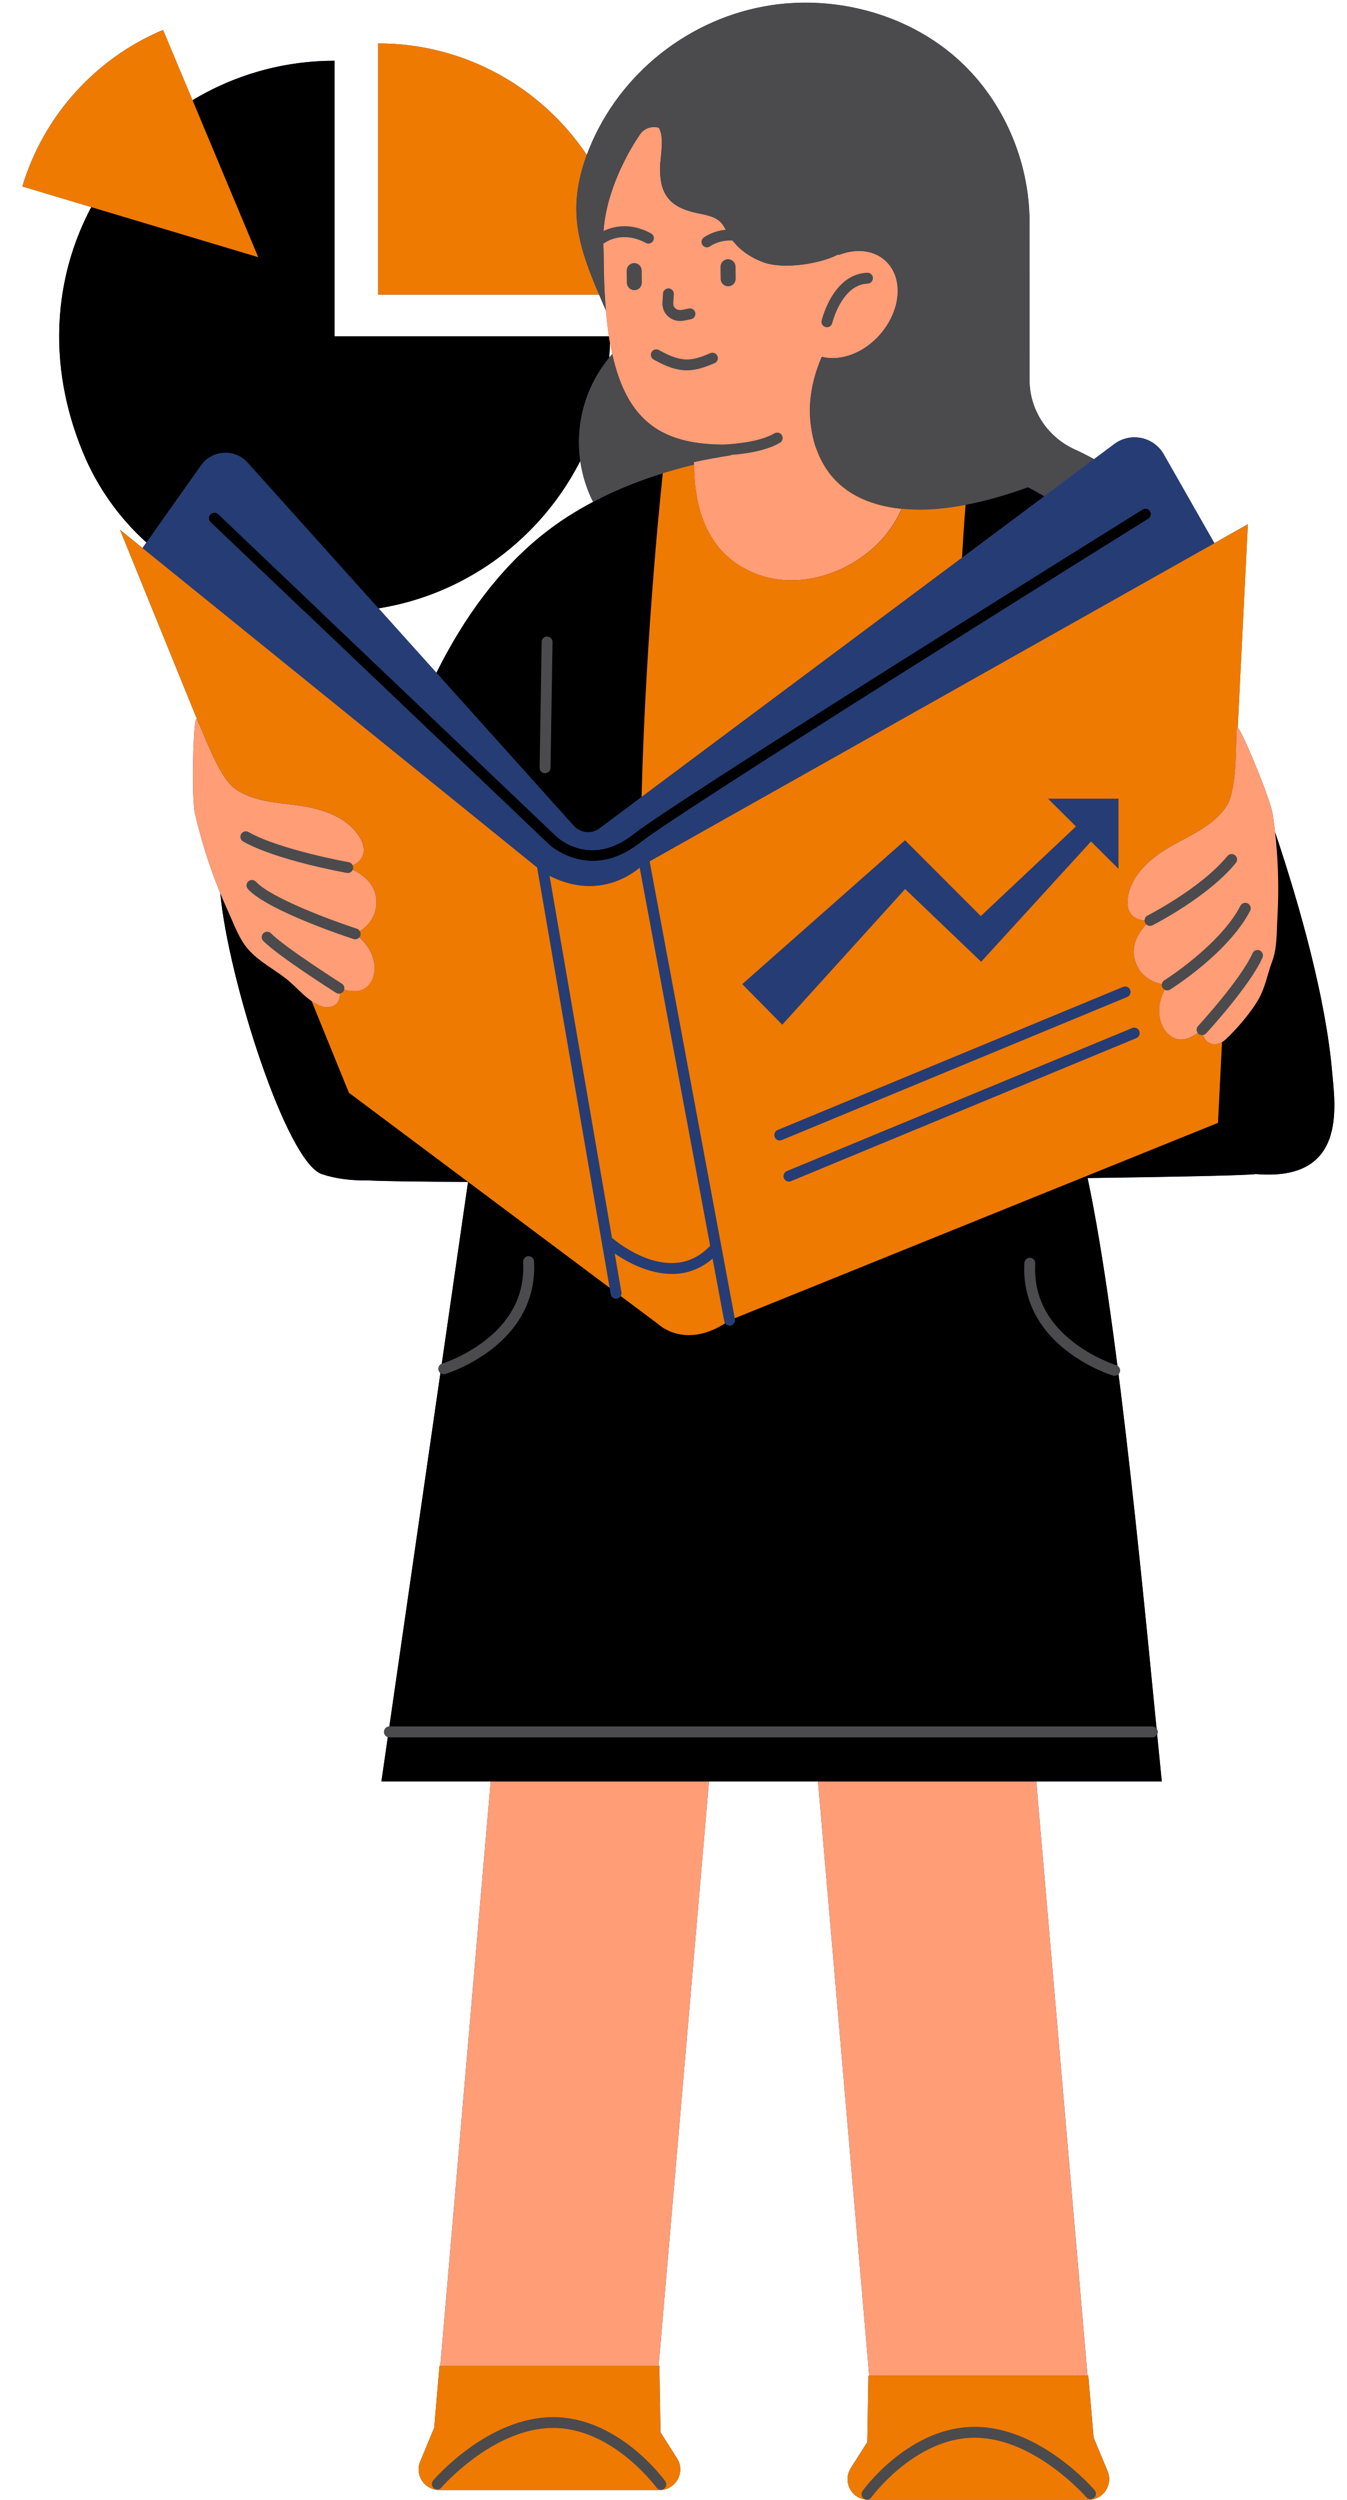
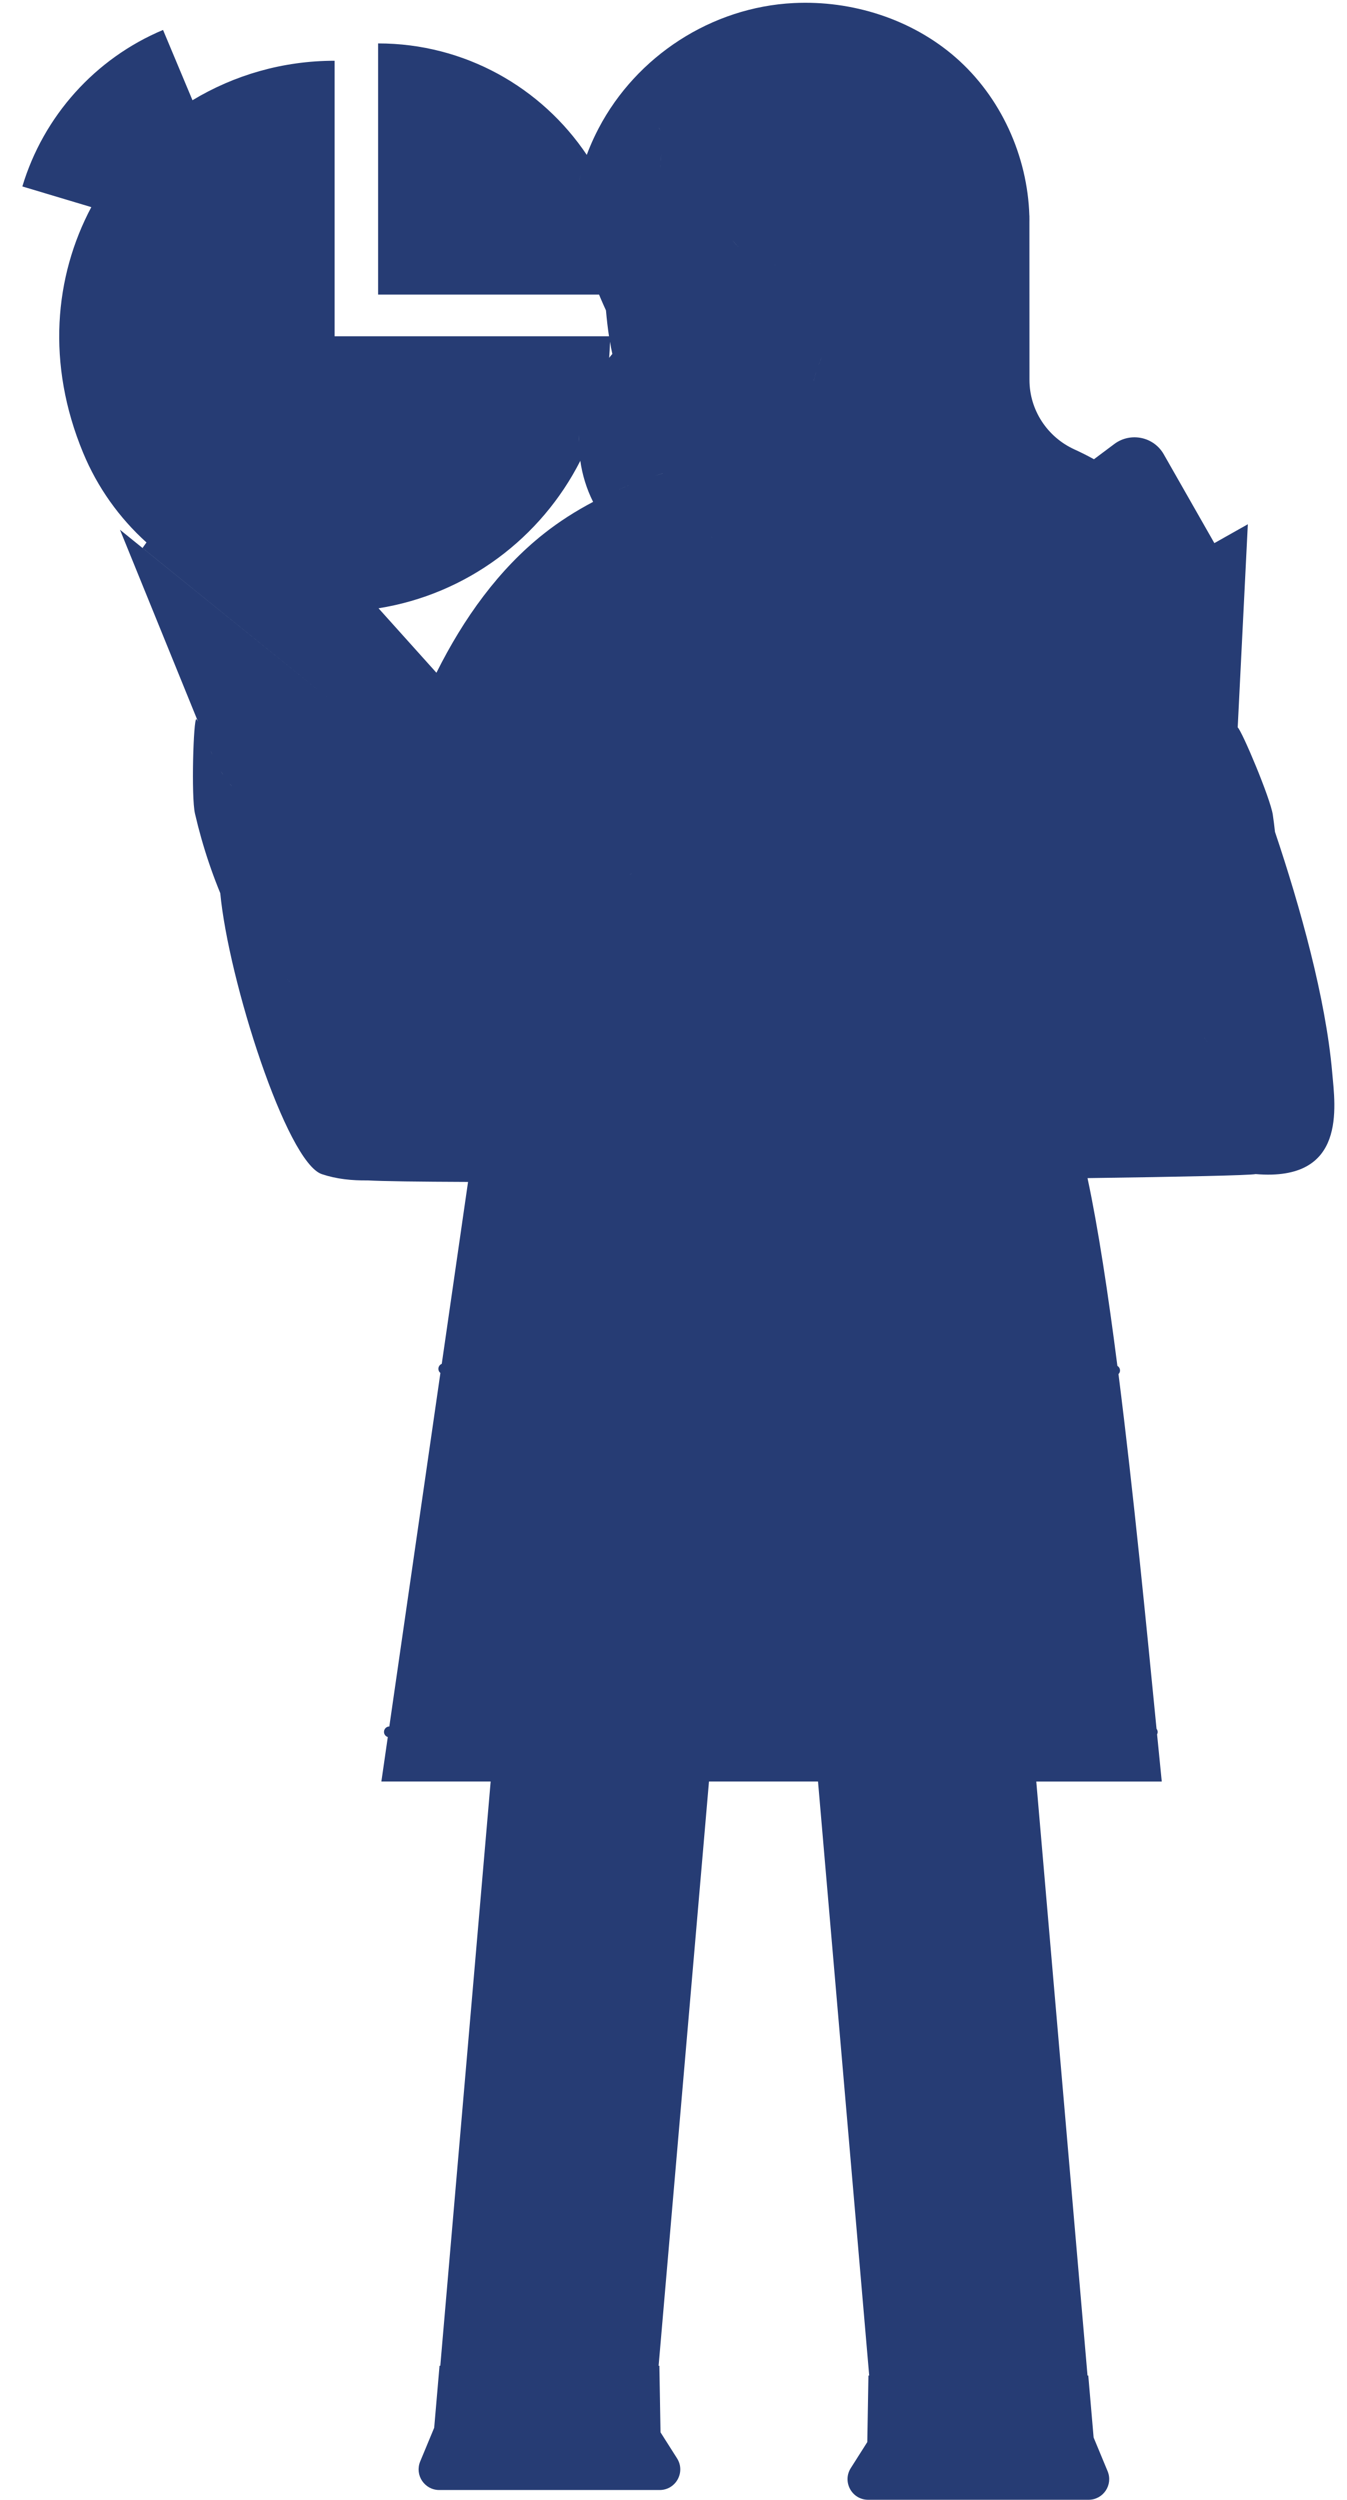
<svg xmlns="http://www.w3.org/2000/svg" fill="#000000" height="458.4" preserveAspectRatio="xMidYMid meet" version="1" viewBox="-4.1 -0.5 247.1 458.4" width="247.1" zoomAndPan="magnify">
  <g id="change1_1">
    <path d="M240.28,196.1c-1.19-13.55-5.85-30.26-10.49-44.06c0,0,0,0,0,0c-0.12-1.05-0.24-2.09-0.4-3.14 c-0.44-3-5.64-15.34-6.44-16.02c0,0,0,0,0,0l1.86-37.25l-6.14,3.46l-9.28-16.28c-1.83-3.22-6.06-4.11-9.04-1.92l-3.77,2.82 c-1.23-0.68-2.44-1.28-3.58-1.8c-5-2.28-8.25-7.24-8.25-12.74l-0.01-28.97c0-0.31,0.01-0.61,0-0.91l0-0.24l-0.01,0 c-0.33-10.94-5.23-21.79-13.55-29.04c-8.06-7.02-19-10.48-29.67-9.95c-15.11,0.75-28.85,9.75-35.78,22.94 c-0.33,0.62-0.63,1.25-0.93,1.88c-0.46,0.99-0.88,2-1.26,3.02v0C95.27,15.58,81.21,7.46,65.26,7.46v46.06h40.53c0,0,0,0,0-0.01 c0.1,0.24,0.2,0.48,0.3,0.72c0.32,0.74,0.64,1.47,0.97,2.19c0.15,1.68,0.33,3.26,0.56,4.74H57.28V10.64 c-9.54,0-18.46,2.65-26.07,7.24l-5.4-12.89C13.34,10.22,3.86,20.82,0,33.69l12.65,3.79c-6.78,12.75-8.26,28.75-1.5,45.05 c2.62,6.33,6.62,11.93,11.62,16.44c-0.27,0.38-0.52,0.73-0.72,1.01l34.74,28.11L17.91,96.64l14.32,35.2c0,0,0,0,0,0 c-0.14-0.28-0.24-0.45-0.31-0.47c-0.53-0.18-0.97,14.25-0.25,17.33c1.41,6.11,3.43,12.1,6.04,17.81c-0.5-1.09-0.96-2.2-1.41-3.31 c1.47,15.92,12.16,49.42,18.64,51.6c2.71,0.91,5.54,1.19,8.41,1.15c2.77,0.15,9.37,0.24,18.41,0.28c-1.19,8.22-2.9,20.05-4.82,33.35 c-0.47,0.2-0.73,0.71-0.58,1.2c0.06,0.2,0.18,0.36,0.33,0.48c-3.03,20.94-6.54,45.23-9.37,64.82c-0.54,0.01-0.98,0.45-0.98,1 c0,0.45,0.3,0.81,0.7,0.94c-0.41,2.83-0.81,5.57-1.18,8.15h20.05l-9.24,107.14h-0.14l-0.98,11.36l-2.57,6.19 c-1.03,2.49,0.8,5.23,3.5,5.23h40.43c2.98,0,4.79-3.29,3.19-5.81l-3.03-4.77l-0.21-12.2h-0.14l9.24-107.14h20l9.39,108.93h-0.14 l-0.21,12.2l-3.03,4.77c-1.6,2.52,0.21,5.81,3.19,5.81h40.43c2.7,0,4.53-2.74,3.5-5.23l-2.57-6.19l-0.98-11.36h-0.14L186,326.18 h23.02c-0.27-2.68-0.56-5.58-0.86-8.65c0.07-0.13,0.11-0.28,0.11-0.44c0-0.23-0.09-0.42-0.21-0.59c-1.82-18.5-4.2-43.1-6.98-65.03 c0.1-0.11,0.19-0.24,0.24-0.39c0.13-0.44-0.06-0.89-0.44-1.12c-1.69-13.18-3.53-25.31-5.48-34.43c17.39-0.24,29.69-0.51,30.85-0.74 C243,216.21,240.84,202.47,240.28,196.1z M101.66,36.59c-0.03,0.51-0.04,1.03-0.03,1.55c0.01,0.69,0.05,1.38,0.12,2.06 c-0.07-0.68-0.11-1.37-0.12-2.06C101.62,37.62,101.63,37.11,101.66,36.59z M103.29,28.6c-0.09,0.25-0.17,0.5-0.25,0.75 C103.12,29.1,103.2,28.85,103.29,28.6z M102.82,30.07c-0.08,0.27-0.16,0.55-0.23,0.82C102.66,30.62,102.74,30.34,102.82,30.07z M102.42,31.54c-0.12,0.47-0.22,0.94-0.31,1.42C102.19,32.48,102.3,32.01,102.42,31.54z M102.04,33.34 c-0.07,0.38-0.13,0.77-0.18,1.15C101.91,34.11,101.97,33.73,102.04,33.34z M101.79,35.03c-0.04,0.36-0.07,0.72-0.1,1.08 C101.72,35.74,101.75,35.39,101.79,35.03z M104.36,50.04c-0.1-0.26-0.2-0.52-0.29-0.78C104.17,49.52,104.26,49.78,104.36,50.04z M103.65,48.13c-0.11-0.3-0.2-0.6-0.3-0.9C103.45,47.53,103.55,47.83,103.65,48.13z M103.01,46.2c-0.1-0.33-0.19-0.67-0.28-1 C102.82,45.53,102.91,45.86,103.01,46.2z M102.47,44.23c-0.09-0.37-0.16-0.74-0.24-1.11C102.3,43.49,102.37,43.86,102.47,44.23z M102.04,42.23c-0.08-0.43-0.13-0.87-0.19-1.31C101.91,41.36,101.96,41.8,102.04,42.23z M104.87,51.31 c0.08,0.19,0.16,0.39,0.24,0.58C105.03,51.7,104.95,51.5,104.87,51.31z M137.12,47.92c0.16,0.04,0.33,0.07,0.5,0.1 C137.45,47.99,137.29,47.96,137.12,47.92z M141.71,48.14c0.11-0.01,0.22-0.01,0.34-0.02C141.93,48.13,141.82,48.14,141.71,48.14z M159.66,57.19c0.02-0.05,0.04-0.09,0.06-0.14c-0.01,0.02-0.01,0.03-0.02,0.05C159.69,57.13,159.68,57.16,159.66,57.19z M159.88,56.64c0.07-0.19,0.13-0.38,0.19-0.57c-0.01,0.02-0.01,0.04-0.02,0.06C160,56.31,159.94,56.48,159.88,56.64z M160.21,55.63 c0.06-0.22,0.11-0.43,0.15-0.65C160.32,55.2,160.27,55.41,160.21,55.63C160.21,55.63,160.21,55.63,160.21,55.63z M146.67,64.95 c-0.23,0.51-0.44,1.03-0.63,1.55c0.04-0.1,0.07-0.2,0.11-0.3C146.31,65.78,146.48,65.36,146.67,64.95z M145.68,67.52 c0.07-0.21,0.14-0.41,0.22-0.62C145.82,67.1,145.75,67.31,145.68,67.52C145.68,67.52,145.68,67.52,145.68,67.52 c-0.03,0.09-0.06,0.19-0.09,0.28c-0.17,0.53-0.32,1.07-0.45,1.61c0.02-0.07,0.03-0.15,0.05-0.22c0.11-0.43,0.23-0.85,0.36-1.27 C145.59,67.79,145.64,67.65,145.68,67.52z M145.61,47.56c0.03-0.01,0.07-0.02,0.1-0.02C145.68,47.55,145.65,47.55,145.61,47.56z M145.21,80.38c-0.07-0.27-0.13-0.54-0.19-0.82c0,0,0,0,0,0C145.08,79.84,145.14,80.11,145.21,80.38z M145.14,69.42 c-0.09,0.36-0.17,0.72-0.24,1.08c0,0,0,0,0,0C144.97,70.14,145.05,69.78,145.14,69.42C145.14,69.42,145.14,69.42,145.14,69.42z M144.68,71.87C144.68,71.87,144.68,71.87,144.68,71.87c0.01-0.08,0.03-0.17,0.04-0.25C144.71,71.7,144.69,71.78,144.68,71.87z M144.61,72.37c-0.05,0.42-0.09,0.84-0.11,1.27C144.53,73.21,144.57,72.79,144.61,72.37C144.61,72.37,144.61,72.37,144.61,72.37z M132.17,103.54c-0.28-0.16-0.56-0.32-0.83-0.49c0,0,0,0,0,0C131.61,103.23,131.89,103.39,132.17,103.54 C132.17,103.55,132.17,103.55,132.17,103.54z M130.12,102.18C130.12,102.18,130.12,102.18,130.12,102.18 c0.09,0.07,0.2,0.14,0.29,0.21C130.32,102.32,130.22,102.25,130.12,102.18z M129.02,101.22c0.09,0.09,0.19,0.17,0.29,0.25 C129.21,101.38,129.11,101.3,129.02,101.22C129.02,101.22,129.02,101.22,129.02,101.22z M123.21,84.24L123.21,84.24 c0,0,0-0.01,0-0.01C123.21,84.23,123.21,84.24,123.21,84.24z M129.99,82.92l0,0.05L129.99,82.92L129.99,82.92z M117.48,86.31 c-0.5,0.15-1,0.3-1.49,0.46c0.5-0.16,1-0.32,1.49-0.47C117.48,86.3,117.48,86.3,117.48,86.31z M125.08,95.29 c0.01,0.04,0.03,0.07,0.05,0.11C125.11,95.36,125.09,95.32,125.08,95.29C125.08,95.29,125.08,95.29,125.08,95.29z M125.67,96.61 c0.03,0.05,0.06,0.11,0.09,0.16C125.73,96.71,125.7,96.66,125.67,96.61C125.67,96.61,125.67,96.61,125.67,96.61z M126.36,97.86 c0.06,0.09,0.12,0.18,0.18,0.28C126.48,98.04,126.41,97.96,126.36,97.86C126.36,97.86,126.36,97.86,126.36,97.86z M127.14,99.05 c0.08,0.11,0.17,0.21,0.25,0.32C127.31,99.27,127.22,99.16,127.14,99.05C127.14,99.05,127.14,99.05,127.14,99.05z M128.03,100.17 c0.11,0.12,0.22,0.24,0.33,0.35C128.25,100.41,128.13,100.29,128.03,100.17C128.03,100.17,128.03,100.17,128.03,100.17z M132.68,103.84C132.68,103.84,132.68,103.84,132.68,103.84c0.47,0.25,0.95,0.48,1.46,0.69 C133.63,104.32,133.15,104.09,132.68,103.84z M138.85,48.16c0.15,0.01,0.3,0.02,0.45,0.03C139.15,48.18,139,48.17,138.85,48.16z M117.03,29.57c-0.02,0.25-0.03,0.48-0.03,0.68c0-0.23,0.02-0.5,0.04-0.79C117.04,29.5,117.04,29.54,117.03,29.57z M117.08,29.11 c0.04-0.43,0.09-0.89,0.14-1.38c-0.03,0.36-0.07,0.71-0.1,1.04C117.1,28.89,117.09,29,117.08,29.11z M115.08,87.08 c-0.71,0.24-1.42,0.5-2.13,0.76C113.66,87.58,114.37,87.33,115.08,87.08z M113.59,145.65L113.59,145.65l-7.69,5.74L113.59,145.65z M106.3,90.73c0.42-0.21,0.83-0.41,1.25-0.6C107.13,90.32,106.71,90.52,106.3,90.73z M109.16,89.38c0.81-0.36,1.63-0.69,2.45-1.02 C110.79,88.69,109.97,89.03,109.16,89.38z M113.25,158.58c-0.09,0.08-0.2,0.17-0.33,0.27C113.04,158.75,113.15,158.66,113.25,158.58 L113.25,158.58z M112.9,158.87c-0.12,0.1-0.26,0.2-0.41,0.31C112.63,159.07,112.77,158.97,112.9,158.87z M112.42,159.23 c-0.16,0.11-0.33,0.23-0.52,0.36C112.09,159.46,112.26,159.34,112.42,159.23z M111.88,159.6c-0.19,0.13-0.4,0.25-0.62,0.38 C111.48,159.85,111.68,159.72,111.88,159.6z M111.22,160c-0.22,0.13-0.46,0.26-0.71,0.39C110.76,160.26,111,160.13,111.22,160z M110.44,160.42c-0.79,0.4-1.71,0.77-2.76,1.06C108.73,161.2,109.65,160.82,110.44,160.42z M107.63,161.49 c-1.06,0.28-2.24,0.46-3.53,0.47C105.39,161.95,106.57,161.77,107.63,161.49z M98.06,152.95l-43.4-41.32l0,0L98.06,152.95z M96.71,160.09c1.08,0.55,2.12,0.95,3.12,1.25C98.83,161.04,97.79,160.63,96.71,160.09L96.71,160.09z M104.07,161.96 c-1.29,0-2.7-0.18-4.19-0.61C101.37,161.78,102.77,161.96,104.07,161.96z M216.73,189.62c0.09,0.2,0.21,0.38,0.33,0.53 C216.93,190,216.82,189.82,216.73,189.62z M217.19,190.29c0.08,0.09,0.17,0.17,0.26,0.24C217.36,190.47,217.27,190.38,217.19,190.29 z M217.64,190.66c0.08,0.05,0.17,0.09,0.25,0.13C217.81,190.75,217.72,190.71,217.64,190.66z M218.13,190.87 c0.07,0.02,0.15,0.03,0.22,0.04C218.28,190.9,218.2,190.89,218.13,190.87z M218.65,190.95c0.03,0,0.06,0,0.08,0 C218.71,190.95,218.68,190.95,218.65,190.95z M115.07,157.43L115.07,157.43l65-36.6L115.07,157.43z M192.54,86.72l-38.26,28.56 l1.75-1.3l31.44-23.46c-0.01-0.01-0.03-0.01-0.04-0.02c0.01,0.01,0.03,0.01,0.04,0.02L192.54,86.72z M184.52,88.89 c-0.01-0.01-0.02-0.01-0.04-0.02c0,0,0,0,0,0C184.5,88.87,184.51,88.88,184.52,88.89z M148.19,46.8 C148.19,46.8,148.2,46.8,148.19,46.8c0.08-0.03,0.15-0.06,0.23-0.09c-0.33,0.13-0.67,0.25-1.04,0.37c0.01,0,0.02-0.01,0.03-0.01 C147.68,46.99,147.94,46.9,148.19,46.8z M146.58,47.32c0.25-0.07,0.5-0.14,0.74-0.22c-0.34,0.11-0.69,0.2-1.04,0.3 c0.08-0.02,0.17-0.04,0.25-0.06C146.54,47.33,146.56,47.32,146.58,47.32z M144.66,47.76c0.05-0.01,0.11-0.02,0.16-0.03 c0.13-0.03,0.26-0.05,0.39-0.08c-0.5,0.11-1.01,0.2-1.52,0.28c0.07-0.01,0.15-0.02,0.22-0.03 C144.16,47.85,144.41,47.81,144.66,47.76z M142.98,48.02c-0.26,0.03-0.53,0.06-0.79,0.08c0.17-0.02,0.34-0.03,0.51-0.05 C142.79,48.04,142.89,48.03,142.98,48.02z M141.4,48.16c-0.23,0.01-0.45,0.02-0.67,0.03c0.13,0,0.26-0.01,0.39-0.01 C141.21,48.18,141.3,48.17,141.4,48.16z M140.2,48.21c-0.22,0-0.44-0.01-0.65-0.01c0.08,0,0.15,0,0.23,0.01 C139.91,48.2,140.05,48.21,140.2,48.21z M138.44,48.13c-0.17-0.02-0.33-0.04-0.49-0.06c0.01,0,0.01,0,0.02,0 C138.12,48.09,138.28,48.11,138.44,48.13z M136.86,47.87c-0.24-0.06-0.48-0.13-0.7-0.2C136.39,47.74,136.62,47.81,136.86,47.87z M130.73,44.1c0.24,0.28,0.48,0.54,0.75,0.79c-0.42-0.39-0.8-0.82-1.16-1.28l0,0C130.45,43.78,130.59,43.94,130.73,44.1z M128.75,41.1C128.75,41.1,128.75,41.1,128.75,41.1c-0.05-0.08-0.09-0.16-0.14-0.24c0,0,0,0,0,0 C128.66,40.94,128.7,41.02,128.75,41.1z M117.31,26.56c0.02-0.33,0.03-0.66,0.03-0.99C117.34,25.89,117.32,26.22,117.31,26.56z M117.23,27.58c0.03-0.29,0.05-0.58,0.07-0.87C117.28,27,117.25,27.29,117.23,27.58z M117.06,23.59c-0.08-0.25-0.18-0.48-0.31-0.68 C116.89,23.11,116.98,23.34,117.06,23.59z M117.33,25.46c0-0.27-0.02-0.54-0.05-0.79C117.31,24.93,117.32,25.19,117.33,25.46z M117.25,24.42c-0.03-0.21-0.07-0.41-0.12-0.6C117.18,24.01,117.22,24.21,117.25,24.42z M112.59,25.25 C112.6,25.25,112.6,25.25,112.59,25.25C112.6,25.25,112.6,25.25,112.59,25.25z M112.88,24.81c0.01-0.01,0.01-0.01,0.02-0.02 C112.89,24.8,112.89,24.8,112.88,24.81z M106.63,41.85C106.63,41.85,106.63,41.85,106.63,41.85L106.63,41.85 C106.63,41.85,106.63,41.85,106.63,41.85z M106.76,51.64c0-0.08-0.01-0.17-0.01-0.25C106.75,51.48,106.76,51.56,106.76,51.64z M106.68,49.12c0-0.14-0.01-0.28-0.01-0.42C106.68,48.84,106.68,48.98,106.68,49.12z M106.88,54c0,0.01,0,0.03,0,0.04 C106.88,54.03,106.88,54.01,106.88,54z M108.23,64.4C108.23,64.4,108.23,64.4,108.23,64.4c-0.21,0.23-0.39,0.48-0.58,0.72 c0.08-0.98,0.12-1.97,0.15-2.96C107.92,62.94,108.07,63.68,108.23,64.4z M109.43,68.67c0-0.01-0.01-0.02-0.01-0.04 C109.42,68.65,109.43,68.66,109.43,68.67z M102.21,78.35c-0.07,0.73-0.1,1.48-0.1,2.23C102.1,79.83,102.14,79.09,102.21,78.35z M106.42,66.75c0,0-0.01,0.01-0.01,0.01C106.41,66.76,106.42,66.76,106.42,66.75z M105.34,68.47c-0.02,0.03-0.03,0.06-0.05,0.1 C105.31,68.53,105.32,68.5,105.34,68.47z M104.4,70.27c-0.04,0.08-0.07,0.16-0.11,0.25C104.33,70.43,104.37,70.35,104.4,70.27z M103.61,72.15c-0.06,0.15-0.1,0.31-0.16,0.46C103.51,72.46,103.56,72.31,103.61,72.15z M102.98,74.13 c-0.07,0.25-0.12,0.5-0.18,0.75C102.86,74.63,102.91,74.38,102.98,74.13z M102.5,76.2c-0.07,0.38-0.11,0.77-0.16,1.15 C102.39,76.97,102.43,76.58,102.5,76.2z M102.35,84.01c-0.01-0.04-0.01-0.08-0.01-0.13c0.37,2.72,1.18,5.29,2.36,7.65 c-3.19,1.68-6.22,3.61-9.03,5.83c-8.27,6.54-14.7,15.47-19.71,25.5l-10.62-11.82C81.54,108.45,95.17,98.15,102.35,84.01z M102.16,82.24c0.01,0.1,0.02,0.2,0.03,0.3C102.18,82.44,102.17,82.34,102.16,82.24z M54.7,183.94c-0.3-0.12-0.58-0.26-0.86-0.41 C54.12,183.68,54.4,183.82,54.7,183.94z M37.45,142.48c0.15,0.21,0.31,0.41,0.47,0.59C37.76,142.89,37.6,142.69,37.45,142.48z M32.44,132.29c0,0.01,0.01,0.02,0.01,0.03C32.45,132.31,32.44,132.3,32.44,132.29z M33.42,134.61c0.05,0.13,0.11,0.26,0.16,0.39 C33.53,134.86,33.47,134.73,33.42,134.61z M33.72,135.31c0.09,0.22,0.19,0.45,0.29,0.68C33.91,135.76,33.81,135.53,33.72,135.31z M34.12,136.24c0.11,0.25,0.22,0.5,0.34,0.76C34.34,136.74,34.23,136.49,34.12,136.24z M34.53,137.16c0.11,0.25,0.23,0.5,0.35,0.75 C34.75,137.66,34.64,137.41,34.53,137.16z M34.93,138.05c0.13,0.27,0.26,0.54,0.39,0.81C35.19,138.59,35.06,138.32,34.93,138.05z M35.42,139.04c0.13,0.27,0.27,0.53,0.41,0.79C35.69,139.57,35.55,139.31,35.42,139.04z M35.92,140c0.14,0.26,0.29,0.52,0.43,0.78 C36.2,140.52,36.06,140.27,35.92,140z M36.42,140.9c0.15,0.25,0.3,0.5,0.45,0.74C36.71,141.4,36.56,141.15,36.42,140.9z M36.89,141.68c0.16,0.24,0.31,0.47,0.47,0.69C37.21,142.15,37.05,141.92,36.89,141.68z M39.06,144.16 c-0.17-0.12-0.34-0.26-0.51-0.41C38.72,143.91,38.89,144.05,39.06,144.16z M38.48,143.69c-0.16-0.15-0.32-0.32-0.48-0.5 C38.16,143.36,38.32,143.53,38.48,143.69z M49.46,179.87c-0.34-0.31-0.69-0.62-1.05-0.9C48.77,179.25,49.12,179.55,49.46,179.87z M51.86,182.1c-0.01-0.01-0.02-0.02-0.03-0.03C51.84,182.08,51.85,182.09,51.86,182.1z M50.19,180.55 c-0.12-0.11-0.24-0.23-0.36-0.34C49.95,180.32,50.07,180.43,50.19,180.55z M59.91,199.87l21.85,16.34l0,0L59.91,199.87z M220.35,190.4c0.13-0.09,0.26-0.18,0.38-0.3C220.61,190.21,220.48,190.31,220.35,190.4z M230.36,164.11c0-0.19,0.01-0.37,0.01-0.56 C230.37,163.74,230.36,163.92,230.36,164.11z M230.33,159.66c0,0.11,0.01,0.22,0.01,0.32C230.34,159.88,230.34,159.77,230.33,159.66 z" fill="#263c74" />
  </g>
  <g id="change2_1">
-     <path d="M95.66,97.37c7.9-6.24,17.49-10.23,27.56-12.66c0.1,8.81,2.86,16.43,10.92,19.83 c9.79,4.13,22.17-1.54,26.69-10.72c0.16-0.33,0.32-0.67,0.47-1.01c-5.15-0.52-9.18-2.24-11.99-5.06c-0.23-0.23-0.44-0.48-0.65-0.72 c-0.12-0.14-0.25-0.27-0.37-0.42c-0.19-0.23-0.36-0.47-0.53-0.72c-0.13-0.18-0.25-0.35-0.37-0.53c-0.15-0.24-0.3-0.48-0.44-0.73 c-0.12-0.21-0.24-0.42-0.35-0.64c-0.12-0.24-0.24-0.49-0.36-0.74c-0.11-0.24-0.22-0.49-0.32-0.75c-0.1-0.24-0.19-0.48-0.28-0.73 c-0.02-0.05-0.03-0.1-0.05-0.15c3.04-0.16,6.04-0.23,8.97-0.21c12.18,0.06,23.22,3.42,32.91,9.11l-81.57,60.88 c-1.45,1.08-3.49,0.89-4.72-0.44l-25.22-28.09C80.95,112.84,87.39,103.91,95.66,97.37z M240.28,196.1 c-1.19-13.55-5.85-30.26-10.49-44.06c0.58,5.19,0.74,10.43,0.44,15.65c-0.15,2.54-0.03,5.56-0.92,7.97 c-1.04,2.8-1.23,4.86-2.74,7.39c-1.35,2.27-3.85,5.19-5.85,7.05c-0.2,0.19-0.43,0.34-0.66,0.47l-0.74,14.82l-24.01,9.7l0,0 l-65.58,26.5c-7.99,5.65-13.05,0.73-13.05,0.73l-34.92-26.11v0l-21.85-16.34l-6.85-16.83c-1.69-1.16-3.05-2.83-4.65-4.08 c-2.32-1.81-4.97-3.13-6.95-5.37c-1.71-1.92-2.69-4.78-3.75-7.09c-0.5-1.09-0.96-2.2-1.41-3.31c1.47,15.92,12.16,49.42,18.64,51.6 c2.71,0.91,5.54,1.19,8.41,1.15c2.77,0.15,9.37,0.24,18.41,0.28c-3.42,23.69-11.18,77.38-15.89,109.94h143.16 c-2.9-28.88-7.77-83.29-13.61-110.65c17.39-0.24,29.69-0.51,30.85-0.74C243,216.21,240.84,202.47,240.28,196.1z M96.68,154.4 c0.05,0.05,3.22,2.96,7.97,2.96c2.5,0,5.44-0.81,8.59-3.27c8.42-6.59,92.46-58.95,93.31-59.47c0.47-0.29,0.61-0.91,0.32-1.38 s-0.91-0.61-1.38-0.32c-3.47,2.16-84.98,52.94-93.48,59.6c-7.75,6.06-13.71,0.66-13.95,0.43l-43.4-41.32 c0.88,0.04,1.75,0.07,2.62,0.07c19.68,0,36.72-11.26,45.07-27.68c-0.16-1.12-0.24-2.27-0.24-3.43c0-5.87,2.09-11.24,5.54-15.46 c0.1-1.31,0.17-2.62,0.17-3.96H57.28V10.64c-34.79,0-61.37,35.16-46.14,71.89c4.64,11.2,13.58,20.13,24.77,24.77 c5.25,2.18,10.47,3.49,15.56,4.06L96.68,154.4z" fill="#000000" />
-   </g>
+     </g>
  <g id="change3_1">
-     <path d="M125.96,326.18l-9.24,107.14H76.67l9.24-107.14H125.96z M145.96,326.18l9.39,108.93h40.04L186,326.18H145.96 z M149.3,87.74c-0.23-0.23-0.44-0.48-0.65-0.72c-0.12-0.14-0.25-0.27-0.37-0.42c-0.19-0.23-0.36-0.47-0.53-0.72 c-0.13-0.18-0.25-0.35-0.37-0.53c-0.15-0.24-0.3-0.48-0.44-0.73c-0.12-0.21-0.24-0.42-0.35-0.64c-0.12-0.24-0.24-0.49-0.36-0.74 c-0.11-0.24-0.22-0.49-0.32-0.75c-0.1-0.24-0.19-0.48-0.28-0.73c-0.03-0.08-0.05-0.17-0.08-0.25c-0.01,0-0.01,0-0.02,0 c-0.3-0.9-0.53-1.85-0.71-2.85c-0.01-0.06-0.02-0.11-0.03-0.17c-0.01-0.04-0.01-0.08-0.02-0.12c-0.09-0.55-0.17-1.1-0.22-1.67 c-0.04-0.45-0.06-0.91-0.08-1.36c0,0,0,0,0,0c-0.01-0.57-0.01-1.14,0.02-1.71c0,0,0,0,0,0c0.02-0.42,0.06-0.85,0.11-1.27 c0.02-0.17,0.04-0.33,0.07-0.5c0.04-0.29,0.08-0.58,0.13-0.86c0.03-0.17,0.06-0.33,0.09-0.5c0.07-0.36,0.15-0.73,0.24-1.09 c0.02-0.08,0.03-0.15,0.05-0.23c0.11-0.43,0.23-0.85,0.36-1.27c0.04-0.14,0.09-0.27,0.13-0.41c0.1-0.31,0.21-0.62,0.32-0.93 c0.05-0.13,0.09-0.26,0.14-0.39c0.16-0.42,0.33-0.84,0.52-1.25c3.37,0.86,7.6-0.61,10.64-4.04c0.26-0.3,0.51-0.61,0.74-0.92 c0.08-0.1,0.14-0.21,0.22-0.31c0.15-0.21,0.3-0.42,0.43-0.64c0.08-0.12,0.15-0.25,0.22-0.37c0.12-0.2,0.23-0.4,0.34-0.61 c0.07-0.13,0.13-0.26,0.19-0.4c0.1-0.2,0.19-0.41,0.27-0.61c0.05-0.13,0.11-0.27,0.16-0.4c0.08-0.21,0.15-0.41,0.21-0.62 c0.04-0.13,0.08-0.26,0.12-0.39c0.06-0.22,0.11-0.43,0.15-0.65c0.03-0.12,0.05-0.24,0.07-0.36c0.04-0.24,0.07-0.48,0.1-0.71 c0.01-0.09,0.03-0.19,0.03-0.28c0.03-0.33,0.04-0.66,0.03-0.98l0,0c-0.05-2.13-0.82-4.06-2.34-5.41c-2.16-1.91-5.31-2.18-8.35-1.03 c-0.1-0.01-0.2-0.02-0.3-0.02c-3.41,1.76-10,2.68-13.44,1.48c-1.74-0.61-3.35-1.53-4.69-2.77c-0.68-0.63-1.3-1.38-1.8-2.15 c-0.53-0.82-0.87-1.8-1.57-2.51c-1.23-1.25-3.34-1.39-4.97-1.81c-1.8-0.46-3.54-1.16-4.7-2.64c-1.24-1.59-1.45-3.59-1.44-5.53 c0.01-1.72,0.89-5.61-0.24-7.34c-1.33-0.38-2.87,0.13-3.62,1.52c0,0-6.95,9.77-6.56,19.89c0.02,0.6,0.07,1.15,0.07,1.62 c0,27.97,6.91,35.46,23.38,35.08l-0.03,1.96c-2.27,0.35-4.54,0.76-6.78,1.25c0,9.02,2.72,16.85,10.93,20.31 c9.79,4.13,22.17-1.54,26.69-10.72c0.16-0.33,0.32-0.67,0.47-1.01C156.15,92.28,152.12,90.56,149.3,87.74z M64.93,165.5 c0.3-3.64-2.23-5.73-5.23-6.92c0.71-0.27,1.41-0.57,1.97-1.07c1.51-1.37,1.01-3.33,0-4.82c-2.22-3.27-6.21-4.69-9.94-5.32 c-4.31-0.73-8.93-0.63-12.67-3.2c-3.36-2.31-6.58-12.61-7.14-12.79c-0.53-0.18-0.97,14.25-0.25,17.33 c1.41,6.11,3.43,12.1,6.04,17.81c1.06,2.31,2.04,5.17,3.75,7.09c1.98,2.23,4.63,3.55,6.95,5.37c2.08,1.63,3.75,3.97,6.29,4.98 c1.61,0.64,3.43,0.02,3.56-1.9c0.03-0.46-0.04-0.9-0.18-1.33c2.17,0.65,4.55,1.1,5.9-1.2c1.15-1.96,0.64-4.54-0.57-6.33 c-0.65-0.97-1.45-1.78-2.36-2.44C63.11,169.7,64.72,167.98,64.93,165.5z M210.02,180.11c-0.6,0.95-1.05,1.99-1.31,3.13 c-0.48,2.11-0.01,4.7,1.77,6.11c2.09,1.66,4.14,0.37,5.93-1.02c0.02,0.45,0.12,0.89,0.31,1.3c0.81,1.75,2.74,1.66,4,0.48 c2-1.86,4.5-4.78,5.85-7.05c1.5-2.53,1.7-4.59,2.74-7.39c0.89-2.41,0.77-5.44,0.92-7.97c0.36-6.27,0.07-12.57-0.83-18.78 c-0.45-3.13-6.09-16.41-6.53-16.05c-0.45,0.38,0.28,11.13-2.01,14.51c-2.55,3.76-6.89,5.34-10.64,7.58 c-3.26,1.94-6.46,4.71-7.33,8.57c-0.4,1.76-0.16,3.77,1.75,4.49c0.71,0.27,1.47,0.29,2.23,0.28c-2.36,2.19-3.96,5.06-2.36,8.34 C205.59,178.86,207.73,179.89,210.02,180.11z" fill="#ff9d76" />
-   </g>
+     </g>
  <g id="change4_1">
-     <path d="M113.59,145.65c0.82-31.91,3.96-59.96,3.97-60.02c1.86-0.53,3.76-0.98,5.66-1.39 c0,9.01,2.73,16.83,10.93,20.29c9.79,4.13,22.17-1.54,26.69-10.72c0.16-0.33,0.32-0.67,0.47-1.01c-5.15-0.52-9.18-2.24-11.99-5.06 c-0.23-0.23-0.44-0.48-0.65-0.72c-0.12-0.14-0.25-0.27-0.37-0.42c-0.19-0.23-0.36-0.47-0.53-0.72c-0.13-0.18-0.25-0.35-0.37-0.53 c-0.15-0.24-0.3-0.48-0.44-0.73c-0.12-0.21-0.24-0.42-0.35-0.64c-0.12-0.24-0.24-0.49-0.36-0.74c-0.11-0.24-0.22-0.49-0.32-0.75 c-0.1-0.24-0.19-0.48-0.28-0.73c-0.03-0.08-0.05-0.16-0.08-0.24c2.33-0.09,4.65-0.14,6.91-0.12c7.54,0.04,14.65,1.34,21.27,3.68 c-0.49,3.52-0.95,9.37-1.38,16.7L113.59,145.65z M101.62,38.14c-0.05-3.49,0.7-6.95,1.91-10.24C95.27,15.58,81.21,7.46,65.26,7.46 v46.06h40.53C103.7,48.61,101.71,43.55,101.62,38.14z M0,33.69c3.86-12.86,13.34-23.47,25.82-28.7l17.45,41.67L0,33.69z M195.59,457.89h-40.43c-2.98,0-4.79-3.29-3.19-5.81l3.03-4.77l0.21-12.2h11.83h16.97h11.52l0.98,11.36l2.57,6.19 C200.11,455.15,198.28,457.89,195.59,457.89z M116.91,456.1H76.48c-2.7,0-4.53-2.74-3.5-5.23l2.57-6.19l0.98-11.36h11.52h16.97 h11.83l0.21,12.2l3.03,4.77C121.7,452.81,119.89,456.1,116.91,456.1z M220.07,190.57l-0.74,14.82l-89.59,36.21 c-7.99,5.65-13.05,0.73-13.05,0.73l-56.78-42.46l-6.85-16.83c0.51,0.35,1.05,0.66,1.64,0.89c1.61,0.64,3.43,0.02,3.56-1.9 c0.03-0.46-0.04-0.9-0.18-1.33c2.17,0.65,4.55,1.1,5.9-1.2c1.15-1.96,0.64-4.54-0.57-6.33c-0.65-0.97-1.45-1.78-2.36-2.44 c2.06-1.04,3.68-2.77,3.88-5.24c0.3-3.64-2.23-5.73-5.23-6.92c0.71-0.27,1.41-0.57,1.97-1.07c1.51-1.37,1.01-3.33,0-4.82 c-2.22-3.27-6.21-4.69-9.94-5.32c-4.31-0.73-8.93-0.63-12.67-3.2c-2.96-2.04-5.81-10.26-6.83-12.32l-14.32-35.2l77.59,62.78 c10.7,6.34,18.12-1.17,18.12-1.17l111.2-62.61l-1.86,37.25c-0.03-0.03-0.06-0.04-0.08-0.03c-0.45,0.38,0.28,11.13-2.01,14.51 c-2.55,3.76-6.89,5.34-10.64,7.58c-3.26,1.94-6.46,4.71-7.33,8.57c-0.4,1.76-0.16,3.77,1.75,4.49c0.71,0.27,1.47,0.29,2.23,0.28 c-2.36,2.19-3.96,5.06-2.36,8.34c1.09,2.23,3.22,3.26,5.52,3.48c-0.6,0.95-1.05,1.99-1.31,3.13c-0.48,2.11-0.01,4.7,1.77,6.11 c2.09,1.66,4.14,0.37,5.93-1.02c0.02,0.45,0.12,0.89,0.31,1.3C217.41,191.09,218.87,191.25,220.07,190.57z" fill="#ef7a01" />
-   </g>
+     </g>
  <g id="change5_1">
-     <path d="M129.99,82.98c-2.27,0.35-4.54,0.76-6.78,1.25c0,0.16,0.01,0.32,0.01,0.48c-6.49,1.56-12.77,3.78-18.53,6.83 c-1.65-3.3-2.59-7.01-2.59-10.95c0-6.21,2.32-11.87,6.12-16.18c2.73,12.34,9.13,16.48,20.06,16.62c2.91-0.13,7.13-0.58,9.69-2.07 c0.48-0.28,1.09-0.12,1.37,0.36c0.28,0.48,0.12,1.09-0.36,1.37c-2.45,1.43-6.06,2.01-9,2.24L129.99,82.98z M112.29,52.71 c0.76-0.01,1.37-0.64,1.36-1.4l-0.03-2.21c-0.01-0.76-0.64-1.37-1.4-1.36c-0.76,0.01-1.37,0.64-1.36,1.4l0.03,2.21 C110.9,52.11,111.53,52.73,112.29,52.71z M118.58,52.38c-0.54-0.02-1.03,0.39-1.06,0.94l-0.1,1.62c-0.03,0.42,0.03,0.84,0.16,1.25 c0.44,1.31,1.7,2.17,3.1,2.17c0.23,0,0.46-0.02,0.69-0.07l1.3-0.26c0.54-0.11,0.89-0.64,0.78-1.18c-0.11-0.54-0.64-0.89-1.18-0.78 l-1.3,0.26c-0.65,0.13-1.32-0.2-1.5-0.76c-0.05-0.16-0.07-0.33-0.06-0.5l0.1-1.62C119.55,52.89,119.13,52.42,118.58,52.38z M115.42,64.07c-0.27,0.48-0.1,1.09,0.38,1.36c2.48,1.39,4.32,1.98,6.09,1.98c1.62,0,3.18-0.5,5.1-1.32 c0.51-0.22,0.74-0.81,0.52-1.31c-0.22-0.51-0.81-0.74-1.31-0.52c-3.39,1.46-5.19,1.81-9.42-0.57 C116.3,63.42,115.69,63.59,115.42,64.07z M185.82,231.19c0.03-0.55-0.39-1.02-0.94-1.06c-0.54-0.02-1.02,0.39-1.06,0.94 c-0.38,6.34,2.33,11.94,7.83,16.18c4.09,3.16,8.25,4.44,8.42,4.49c0.1,0.03,0.19,0.04,0.29,0.04c0.43,0,0.83-0.28,0.96-0.71 c0.16-0.53-0.14-1.09-0.67-1.25c-0.04-0.01-4.02-1.25-7.83-4.2C187.84,241.76,185.48,236.9,185.82,231.19z M206.87,169.28 c0.15,0,0.31-0.03,0.45-0.11c0.41-0.21,10.19-5.2,15.29-11.43c0.35-0.43,0.29-1.06-0.14-1.41c-0.43-0.35-1.06-0.29-1.41,0.14 c-4.83,5.9-14.55,10.86-14.65,10.91c-0.49,0.25-0.69,0.85-0.44,1.34C206.15,169.08,206.5,169.28,206.87,169.28z M107.06,56.43 c-0.27-3.13-0.41-6.6-0.41-10.49c0-0.47-0.04-1.02-0.07-1.62c0-0.05,0-0.1,0-0.15c0.08-0.03,0.16-0.07,0.24-0.12 c0.13-0.1,3.2-2.35,7.56,0c0.49,0.26,1.09,0.08,1.35-0.41c0.26-0.49,0.08-1.09-0.41-1.35c-3.97-2.14-7.15-1.19-8.7-0.43 c0.65-9.18,6.51-17.42,6.51-17.42c0.75-1.39,2.29-1.89,3.62-1.52c0.87,1.33,0.55,3.94,0.35,5.86c-0.03,0.24-0.05,0.47-0.07,0.69 c0,0.04-0.01,0.07-0.01,0.11c-0.02,0.25-0.03,0.48-0.03,0.68c-0.01,1.94,0.21,3.93,1.44,5.53c1.15,1.49,2.9,2.19,4.7,2.64 c1.63,0.41,3.74,0.56,4.97,1.81c0.19,0.19,0.35,0.41,0.5,0.63c0.05,0.08,0.09,0.16,0.14,0.23c0.1,0.17,0.21,0.35,0.3,0.53 c-2.43,0.22-3.97,1.37-4.07,1.44c-0.43,0.34-0.51,0.96-0.18,1.4c0.2,0.26,0.49,0.39,0.79,0.39c0.21,0,0.42-0.07,0.6-0.2 c0.09-0.07,1.66-1.21,4.12-1.04c0,0,0,0,0,0c0.13,0.17,0.27,0.33,0.41,0.49c0.24,0.28,0.48,0.54,0.75,0.79 c1.34,1.24,2.95,2.16,4.69,2.77c0.22,0.08,0.45,0.14,0.7,0.2c0.08,0.02,0.17,0.03,0.26,0.05c0.17,0.04,0.33,0.07,0.5,0.1 c0.11,0.02,0.23,0.03,0.35,0.05c0.16,0.02,0.31,0.04,0.47,0.06c0.13,0.01,0.27,0.02,0.41,0.03c0.15,0.01,0.3,0.02,0.46,0.03 c0.15,0.01,0.31,0.01,0.47,0.01c0.14,0,0.28,0.01,0.43,0.01c0.17,0,0.35-0.01,0.53-0.01c0.13,0,0.26-0.01,0.39-0.01 c0.2-0.01,0.39-0.02,0.59-0.04c0.11-0.01,0.23-0.01,0.34-0.02c0.22-0.02,0.43-0.04,0.65-0.07c0.1-0.01,0.19-0.02,0.29-0.03 c0.24-0.03,0.47-0.06,0.71-0.1c0.07-0.01,0.15-0.02,0.22-0.03c0.25-0.04,0.5-0.08,0.75-0.13c0.05-0.01,0.11-0.02,0.16-0.03 c0.27-0.05,0.53-0.11,0.79-0.17c0.03-0.01,0.07-0.02,0.1-0.02c0.27-0.06,0.54-0.13,0.81-0.2c0.02-0.01,0.04-0.01,0.06-0.02 c0.27-0.08,0.54-0.15,0.8-0.24c0.01,0,0.02-0.01,0.03-0.01c0.27-0.09,0.53-0.18,0.78-0.27c0,0,0,0,0.01,0 c0.51-0.19,0.99-0.4,1.41-0.62c0,0,0,0,0,0c0.1,0.01,0.2,0.02,0.3,0.02c3.03-1.15,6.19-0.88,8.35,1.03 c1.52,1.35,2.29,3.28,2.34,5.41c0.01,0.32,0,0.65-0.03,0.98c-0.01,0.09-0.02,0.19-0.03,0.28c-0.02,0.24-0.05,0.47-0.1,0.71 c-0.02,0.12-0.05,0.24-0.07,0.36c-0.04,0.21-0.09,0.43-0.15,0.64c0,0,0,0,0,0.01c-0.04,0.13-0.08,0.26-0.12,0.39 c-0.01,0.04-0.03,0.08-0.04,0.12c-0.05,0.17-0.11,0.34-0.17,0.5c-0.05,0.13-0.1,0.27-0.16,0.4c-0.01,0.02-0.01,0.03-0.02,0.05 c-0.08,0.19-0.16,0.38-0.25,0.56c-0.06,0.13-0.12,0.26-0.19,0.4c-0.11,0.2-0.22,0.41-0.34,0.61c-0.07,0.13-0.14,0.25-0.22,0.37 c-0.14,0.22-0.28,0.43-0.43,0.64c-0.07,0.1-0.14,0.21-0.22,0.31c-0.23,0.31-0.48,0.62-0.74,0.92c-3.04,3.43-7.27,4.9-10.64,4.04 c-0.23,0.51-0.44,1.03-0.63,1.55c-0.01,0.03-0.02,0.05-0.03,0.08c0,0,0,0,0,0c-0.11,0.31-0.22,0.62-0.32,0.93c0,0,0,0,0,0 c-0.03,0.09-0.06,0.19-0.09,0.28c-0.17,0.53-0.32,1.07-0.45,1.61c0,0,0,0.01,0,0.01c0,0,0,0,0,0c-0.09,0.36-0.17,0.72-0.24,1.08 c0,0,0,0,0,0c-0.03,0.17-0.06,0.33-0.09,0.5c0,0,0,0,0,0c-0.05,0.29-0.09,0.57-0.13,0.86c0,0,0,0,0,0c-0.02,0.17-0.05,0.33-0.07,0.5 c0,0,0,0,0,0c-0.05,0.42-0.09,0.84-0.11,1.27c0,0.07,0,0.13-0.01,0.2c-0.02,0.39-0.02,0.78-0.02,1.16c0,0.11,0,0.23,0,0.34 c0.01,0.45,0.03,0.91,0.08,1.36c0.05,0.57,0.13,1.13,0.22,1.67c0.01,0.04,0.01,0.08,0.02,0.12c0.01,0.06,0.02,0.11,0.03,0.17 c0,0,0,0,0,0c0.03,0.14,0.06,0.29,0.09,0.43c0.03,0.16,0.07,0.31,0.1,0.47c0.06,0.27,0.12,0.55,0.19,0.81 c0.05,0.17,0.1,0.34,0.15,0.51c0,0.01,0,0.01,0.01,0.02c0.06,0.2,0.11,0.41,0.17,0.61c0.01,0,0.01,0,0.02,0 c0.01,0.03,0.02,0.07,0.03,0.1c0.02,0.05,0.03,0.1,0.05,0.15c0.09,0.25,0.18,0.49,0.28,0.73c0.1,0.25,0.21,0.5,0.32,0.75 c0.11,0.25,0.23,0.5,0.36,0.74c0.11,0.22,0.23,0.43,0.35,0.64c0.14,0.25,0.29,0.49,0.44,0.73c0.12,0.18,0.25,0.36,0.37,0.53 c0.17,0.24,0.35,0.49,0.53,0.72c0.12,0.14,0.24,0.28,0.37,0.42c0.21,0.24,0.42,0.49,0.65,0.72c3.41,3.42,8.58,5.25,15.39,5.25 c7.53,0,15.78-2.65,19.79-4.12c1,0.53,2,1.07,2.98,1.64l9.11-6.8c-1.23-0.68-2.44-1.28-3.58-1.8c-5-2.28-8.25-7.24-8.25-12.74 l-0.01-28.97c0-0.31,0.01-0.61,0-0.91l0-0.24l-0.01,0c-0.33-10.94-5.23-21.79-13.55-29.04c-8.06-7.02-19-10.48-29.67-9.95 c-15.11,0.75-28.85,9.75-35.78,22.94c-0.33,0.62-0.63,1.25-0.93,1.88c-1.93,4.16-3.24,8.68-3.17,13.27 c0.09,5.67,2.27,10.96,4.47,16.1C106.41,54.98,106.73,55.7,107.06,56.43z M147.37,59.48c0.08,0.02,0.16,0.03,0.23,0.03 c0.45,0,0.86-0.31,0.97-0.77c0.02-0.07,1.74-7.07,6.5-7.23c0.55-0.02,0.98-0.48,0.97-1.03c-0.02-0.54-0.46-0.97-1-0.97 c-0.01,0-0.02,0-0.03,0c-6.27,0.21-8.3,8.42-8.38,8.77C146.5,58.82,146.83,59.36,147.37,59.48z M129.5,52 c0.76-0.01,1.37-0.64,1.36-1.4l-0.03-2.21c-0.01-0.76-0.64-1.37-1.4-1.36c-0.76,0.01-1.37,0.64-1.36,1.4l0.03,2.21 C128.11,51.4,128.74,52.01,129.5,52z M174.7,444.5c-11.95,0-20.22,11.28-20.57,11.76c-0.32,0.45-0.22,1.07,0.23,1.4 c0.18,0.13,0.38,0.19,0.58,0.19c0.31,0,0.62-0.14,0.81-0.42c0.08-0.11,8.03-10.93,18.94-10.93c10.97,0,20.4,10.81,20.5,10.92 c0.36,0.42,0.99,0.47,1.41,0.11c0.42-0.36,0.47-0.99,0.11-1.41C196.3,455.64,186.6,444.5,174.7,444.5z M207.28,316.08H67.35 c-0.55,0-1,0.45-1,1s0.45,1,1,1h139.93c0.55,0,1-0.45,1-1S207.83,316.08,207.28,316.08z M97.37,442.72 c-11.9,0-21.6,11.14-22.01,11.61c-0.36,0.42-0.31,1.05,0.11,1.41c0.42,0.36,1.05,0.31,1.41-0.11c0.09-0.11,9.5-10.92,20.5-10.92 c10.92,0,18.86,10.82,18.94,10.93c0.2,0.27,0.5,0.42,0.81,0.42c0.2,0,0.41-0.06,0.58-0.19c0.45-0.32,0.55-0.95,0.23-1.4 C117.59,453.99,109.32,442.72,97.37,442.72z M225.23,166.51c0.25-0.49,0.06-1.09-0.43-1.35c-0.49-0.25-1.09-0.06-1.35,0.43 c-3.73,7.2-13.86,13.61-13.96,13.67c-0.47,0.29-0.61,0.91-0.32,1.38c0.19,0.3,0.52,0.47,0.85,0.47c0.18,0,0.37-0.05,0.53-0.15 C210.99,180.68,221.25,174.2,225.23,166.51z M226.99,173.78c-0.5-0.22-1.1,0-1.32,0.51c-2.14,4.81-9.91,13.26-9.99,13.35 c-0.37,0.41-0.35,1.04,0.06,1.41c0.19,0.18,0.43,0.26,0.68,0.26c0.27,0,0.54-0.11,0.74-0.32c0.33-0.36,8.07-8.78,10.34-13.89 C227.72,174.6,227.49,174.01,226.99,173.78z M61.36,169.79c-4.19-1.36-15.68-5.56-18.51-8.61c-0.38-0.41-1.01-0.43-1.41-0.05 c-0.4,0.38-0.43,1.01-0.05,1.41c3.76,4.05,18.72,8.95,19.36,9.15c0.1,0.03,0.21,0.05,0.31,0.05c0.42,0,0.81-0.27,0.95-0.69 C62.17,170.53,61.88,169.96,61.36,169.79z M59.7,159.58c0.48,0,0.9-0.34,0.98-0.82c0.1-0.54-0.26-1.06-0.81-1.16 c-0.13-0.02-12.74-2.31-18.38-5.53c-0.48-0.27-1.09-0.11-1.36,0.37s-0.11,1.09,0.37,1.36c5.94,3.4,18.49,5.67,19.02,5.77 C59.58,159.57,59.64,159.58,59.7,159.58z M95.87,141.28c0.01,0,0.01,0,0.02,0c0.54,0,0.99-0.44,1-0.98l0.37-23.07 c0.01-0.55-0.43-1.01-0.98-1.02c-0.01,0-0.01,0-0.02,0c-0.54,0-0.99,0.44-1,0.98l-0.37,23.07 C94.87,140.82,95.31,141.27,95.87,141.28z M77.32,251.49c0.1,0,0.19-0.01,0.29-0.04c0.17-0.05,4.33-1.34,8.42-4.49 c5.5-4.24,8.21-9.84,7.83-16.18c-0.03-0.55-0.5-0.96-1.06-0.94c-0.55,0.03-0.97,0.51-0.94,1.06c0.34,5.71-2.02,10.57-7.01,14.44 c-3.81,2.95-7.79,4.19-7.83,4.2c-0.53,0.16-0.83,0.72-0.66,1.25C76.5,251.22,76.89,251.49,77.32,251.49z M58.61,179.87 c-0.1-0.07-10.32-6.55-13-9.23c-0.39-0.39-1.02-0.39-1.41,0s-0.39,1.02,0,1.41c2.84,2.84,12.91,9.23,13.34,9.5 c0.17,0.11,0.35,0.16,0.53,0.16c0.33,0,0.66-0.16,0.85-0.46C59.22,180.78,59.08,180.16,58.61,179.87z" fill="#4b4a4d" />
-   </g>
+     </g>
  <g id="change1_2">
-     <path d="M139.4,187.4l-7.34-7.44l27.49-24.28l2.38-2.1l2.09,2.09l11.8,11.81l17.46-16.43l-5.13-5.1h12.93v12.86 l-5.04-5.01l-18.18,19.9l-1.97,2.16l-2.22-2.12l-11.73-11.22L139.4,187.4z M203.22,181.01c-0.21-0.51-0.8-0.75-1.31-0.54 l-63.35,26.23c-0.51,0.21-0.75,0.8-0.54,1.31c0.16,0.38,0.53,0.62,0.92,0.62c0.13,0,0.26-0.02,0.38-0.08l63.35-26.23 C203.19,182.11,203.43,181.52,203.22,181.01z M203.59,188.01l-63.35,26.23c-0.51,0.21-0.75,0.8-0.54,1.31 c0.16,0.38,0.53,0.62,0.92,0.62c0.13,0,0.26-0.02,0.38-0.08l63.35-26.23c0.51-0.21,0.75-0.8,0.54-1.31S204.1,187.8,203.59,188.01z M115.07,157.43l15.65,83.98c0.1,0.54-0.26,1.07-0.8,1.17c-0.06,0.01-0.12,0.02-0.18,0.02c-0.47,0-0.89-0.34-0.98-0.82l-2.14-11.49 c-1.95,1.68-4.18,2.63-6.68,2.79c-0.26,0.02-0.52,0.02-0.78,0.02c-4.29,0-8.25-2.2-10.49-3.74l1.23,7.12 c0.09,0.54-0.27,1.06-0.82,1.16c-0.06,0.01-0.11,0.01-0.17,0.01c-0.48,0-0.9-0.34-0.98-0.83l-13.5-78.27L22.04,99.99 c1.85-2.61,6.82-9.63,10.73-15.16c2.01-2.85,6.14-3.12,8.51-0.56l59.89,66.69c1.23,1.34,3.27,1.53,4.72,0.44l94.46-70.5 c2.98-2.19,7.21-1.3,9.04,1.92l9.28,16.28L115.07,157.43z M34.54,95.24l62.14,59.17c0.05,0.05,3.22,2.96,7.97,2.96 c2.5,0,5.44-0.81,8.59-3.27c8.42-6.59,92.46-58.95,93.31-59.47c0.47-0.29,0.61-0.91,0.32-1.38s-0.91-0.61-1.38-0.32 c-3.47,2.16-84.98,52.94-93.48,59.6c-7.75,6.06-13.71,0.66-13.95,0.43L35.92,93.79c-0.4-0.38-1.03-0.36-1.41,0.04 C34.13,94.22,34.14,94.86,34.54,95.24z M126.17,227.94l-12.93-69.36c-1.54,1.32-7.85,5.92-16.53,1.5l11.45,66.4 C109.27,227.43,119.12,235.42,126.17,227.94z" fill="#263c74" />
-   </g>
+     </g>
</svg>